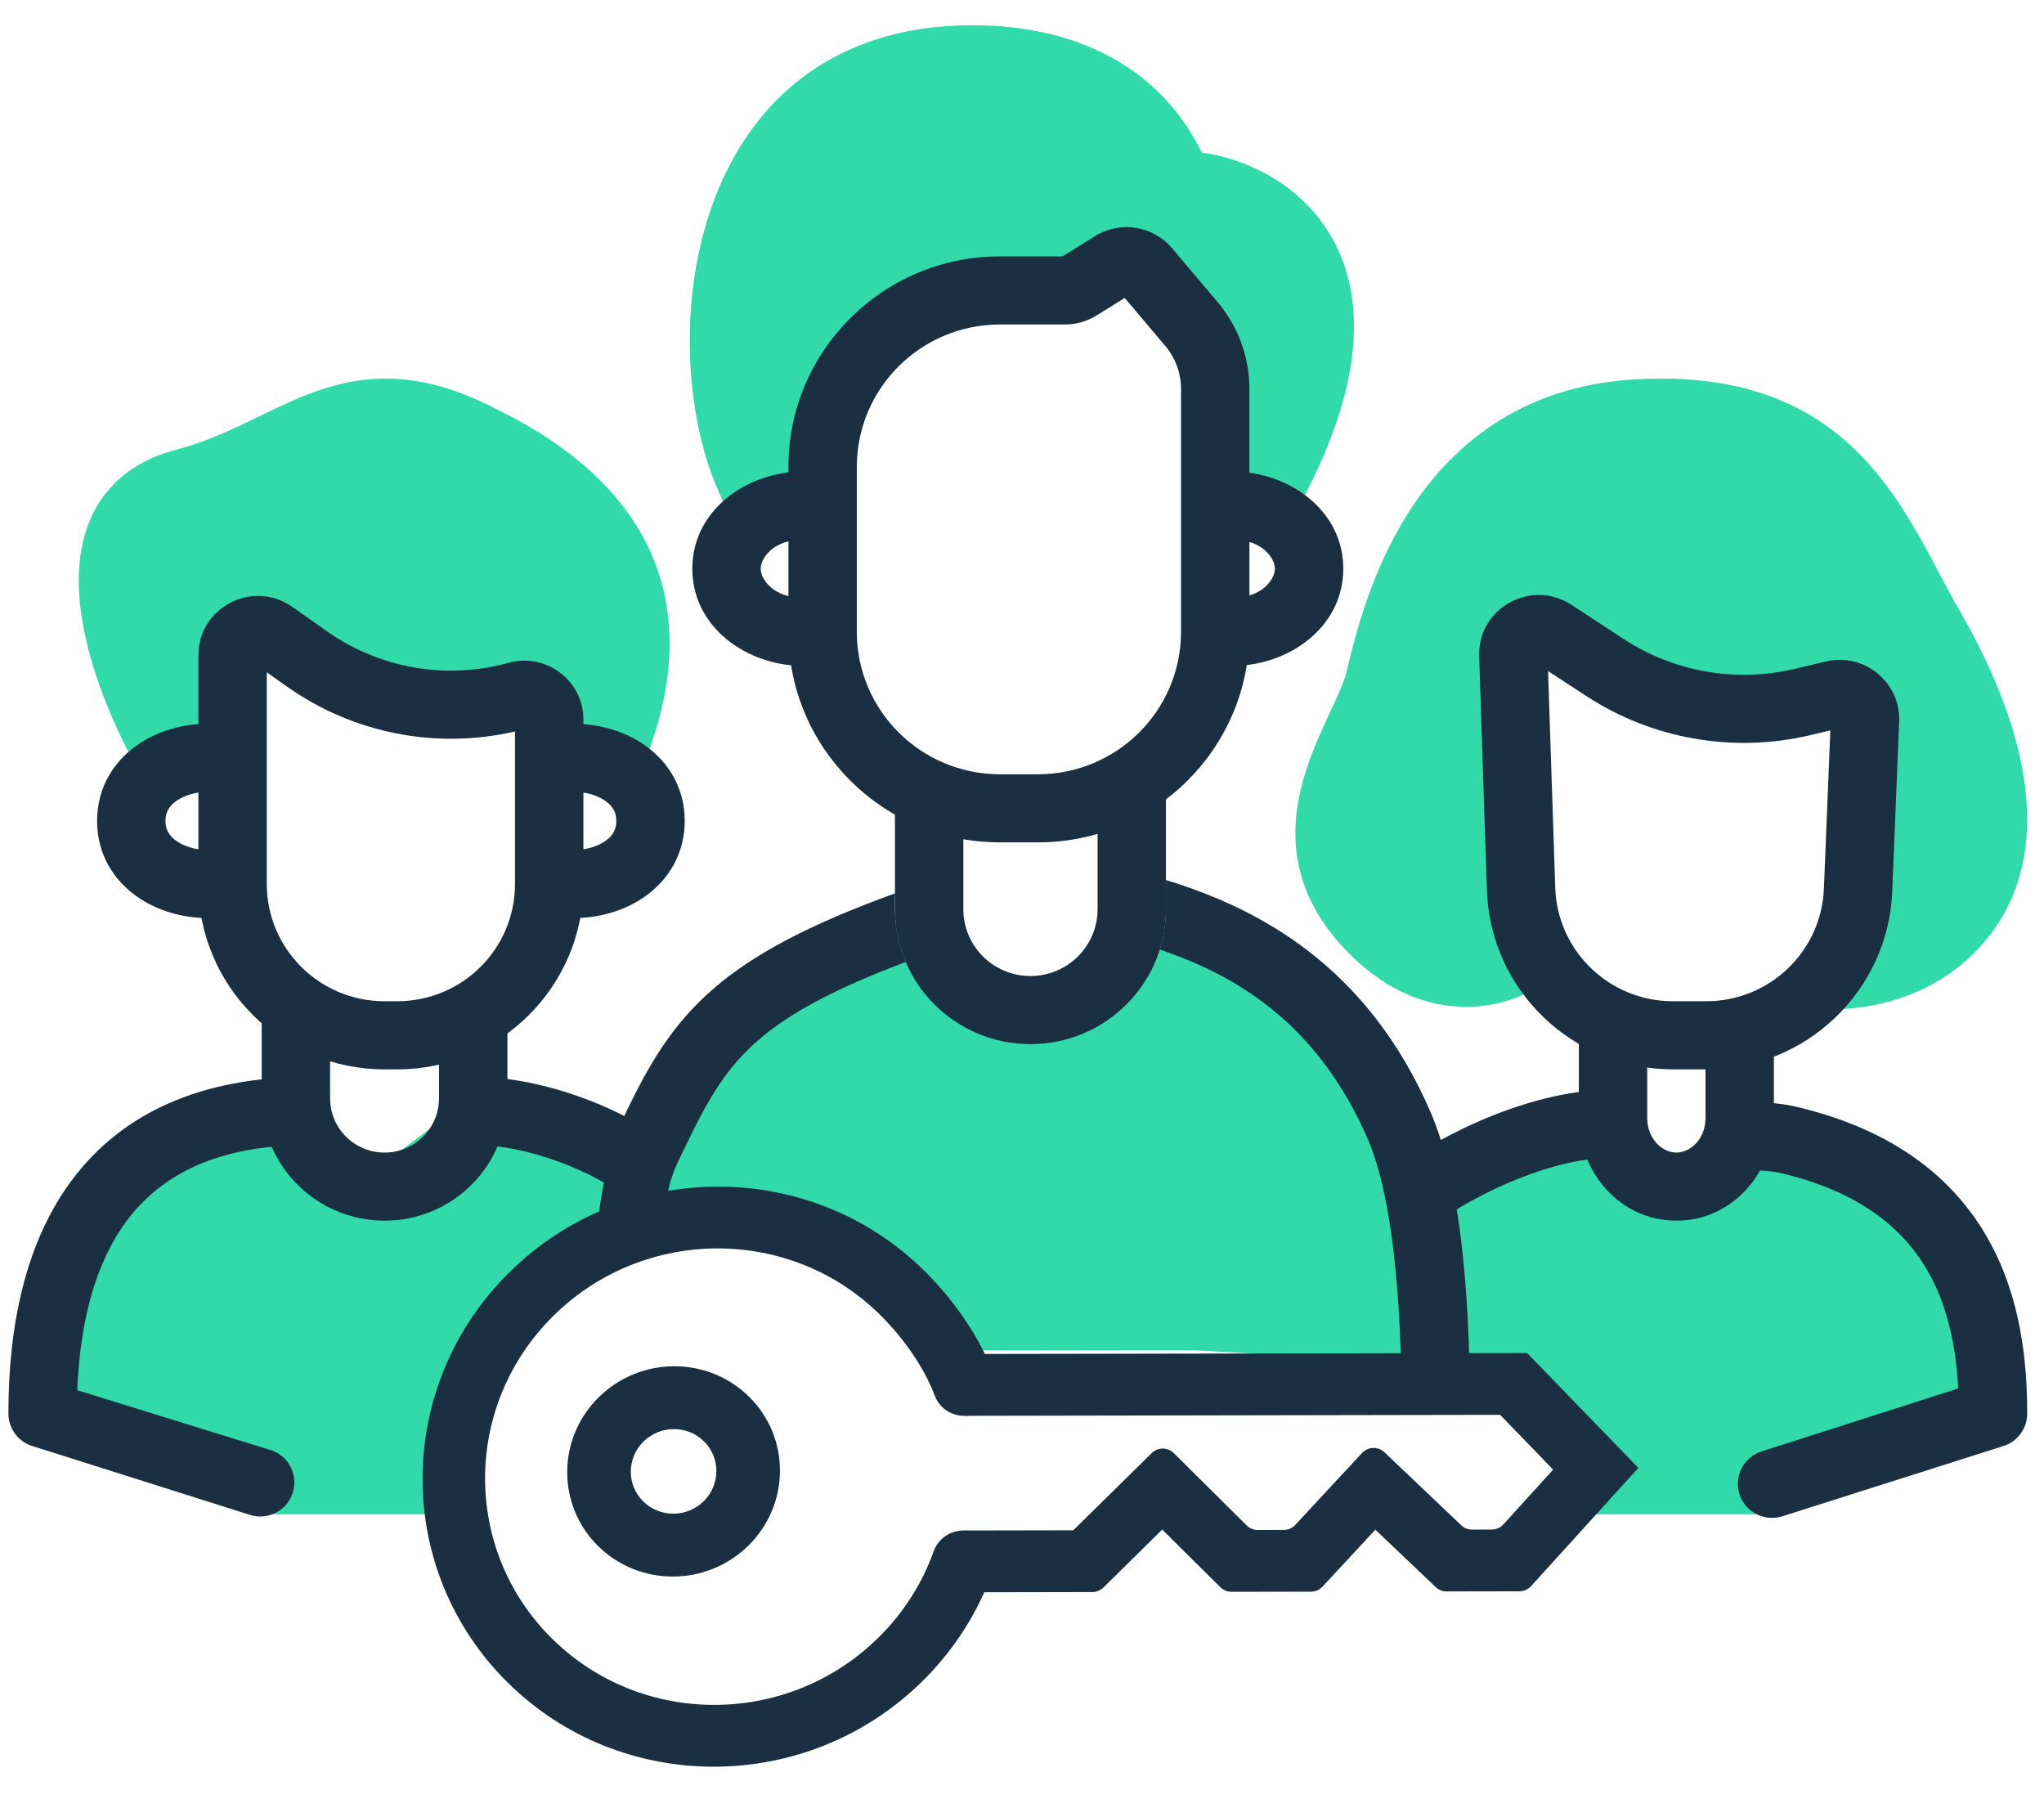
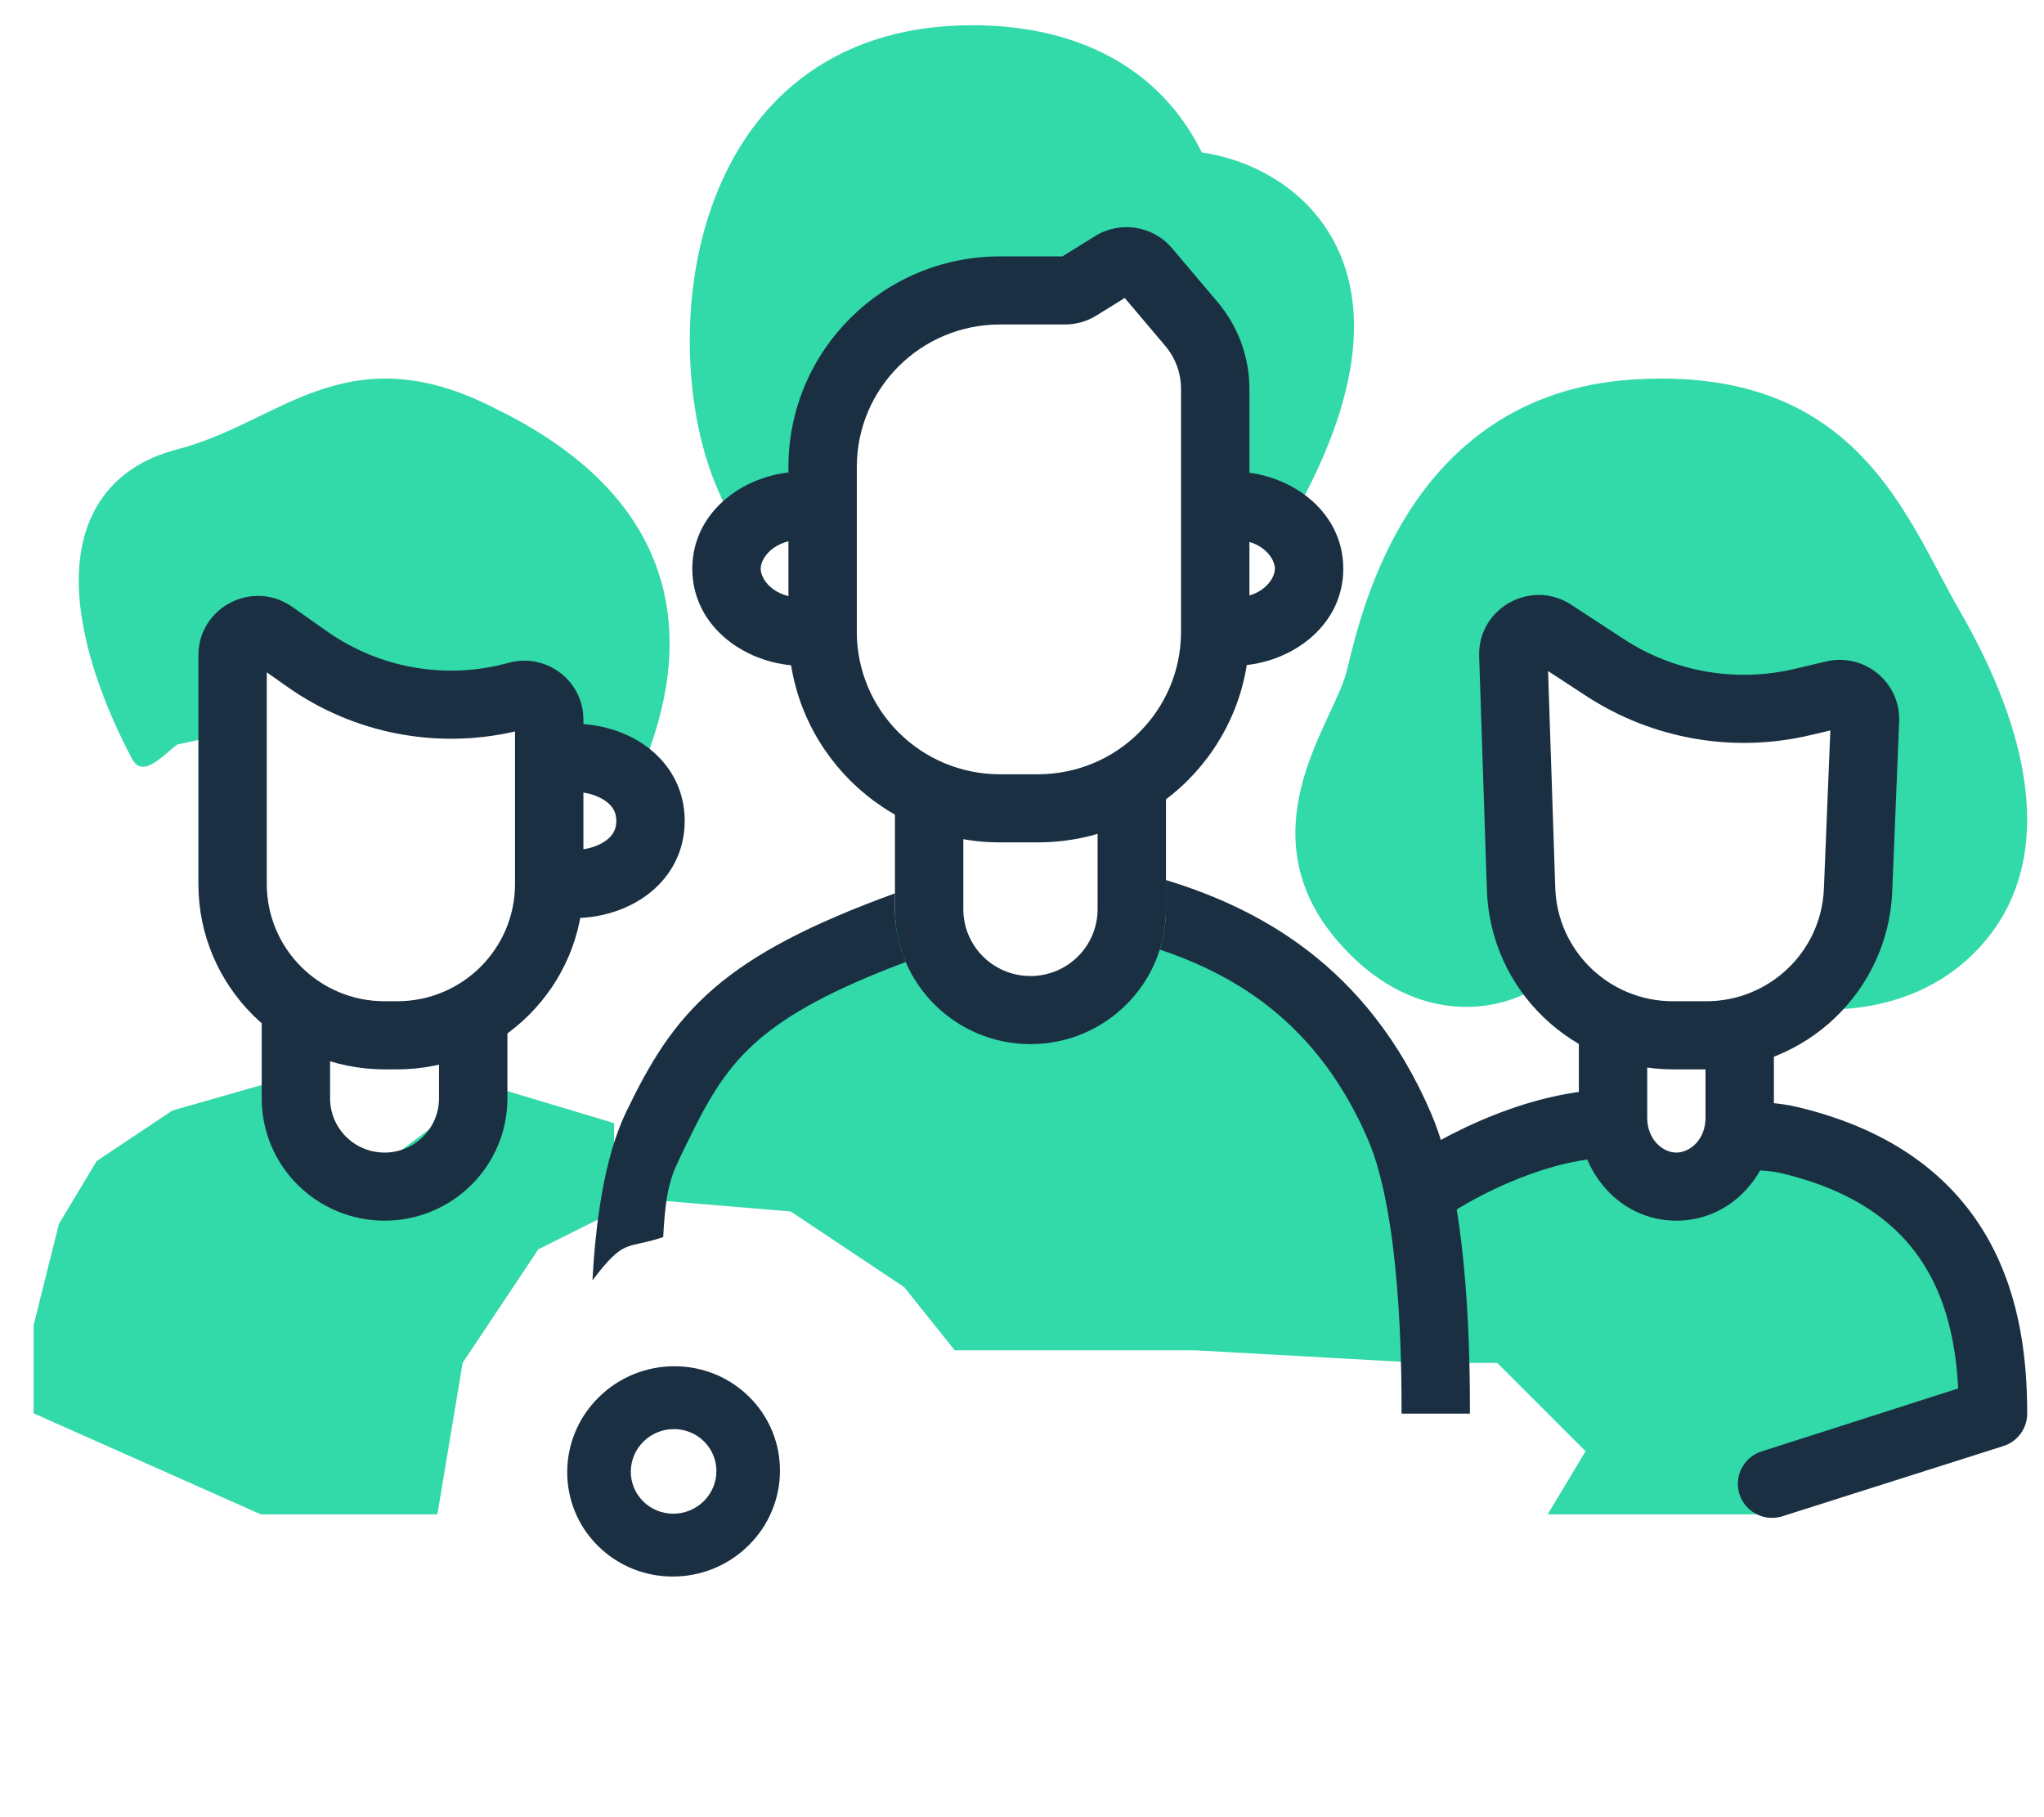
<svg xmlns="http://www.w3.org/2000/svg" viewBox="0 0 81 72" fill="none">
  <path d="M24.833 44L25.333 47.5L31.333 48L35.833 51L37.833 53.5H47.333L56.333 54V50.5C56.333 50 55.833 46.5 56.333 46C56.733 45.6 55.166 43.833 54.333 43L52.333 39.5L49.833 37L45.833 35L42.833 38.5L38.333 39L34.833 36L29.333 38.5L24.833 44Z" fill="#32D9A9" />
  <path d="M77.333 49L78.333 56L70.333 60H61.333L62.833 57.5L59.333 54H56.333L55.833 46L59.833 44L63.333 43.5L64.333 46L67.833 46.5L68.333 43.5L73.833 45.5L77.333 49Z" fill="#32D9A9" />
  <path d="M24.333 44.5V48L21.333 49.5L18.333 54L17.333 60H10.333L1.333 56V52.5L2.333 48.5L3.833 46L6.833 44L10.333 43L11.833 43.5L12.833 46H15.333L17.333 44.5L19.333 43L24.333 44.5Z" fill="#32D9A9" />
  <path fill-rule="evenodd" clip-rule="evenodd" d="M19.645 16.196C23.368 18.012 25.392 20.33 26.166 22.913C26.931 25.466 26.412 28.08 25.469 30.385C25.101 31.285 24.537 30.603 23.833 30L21.333 28C19.143 27.27 17.76 27.535 16.333 27L9.767 25L9.333 29L7.018 29.5C6.347 30.037 5.64 30.839 5.224 30.051C4.159 28.037 3.175 25.479 3.124 23.192C3.098 22.035 3.309 20.873 3.946 19.888C4.595 18.883 5.621 18.167 7.018 17.806C8.006 17.55 8.884 17.163 9.767 16.741C9.928 16.664 10.091 16.584 10.257 16.504C10.971 16.157 11.72 15.792 12.487 15.518C13.459 15.169 14.511 14.942 15.714 15.013C16.911 15.084 18.196 15.447 19.645 16.196Z" fill="#32D9A9" />
  <path fill-rule="evenodd" clip-rule="evenodd" d="M31.713 3.136C33.439 1.797 35.694 1 38.525 1C42.459 1 45.385 2.492 47.077 5.077C48.743 7.621 49.097 11.044 48.311 14.71L48.206 15.198L44.334 9.5L41.334 11L38.334 10.5L33.834 14.5L32.141 20H28.711L28.448 19.404C27.2 16.574 26.846 12.061 28.19 8.222C28.869 6.282 29.997 4.466 31.713 3.136Z" fill="#32D9A9" />
  <path fill-rule="evenodd" clip-rule="evenodd" d="M52.429 8.866C54.165 11.297 54.308 15.084 51.23 20.494L50.834 21L47.334 18L47.077 12.5L45.73 6.062L46.222 6.006C47.093 5.908 48.225 6.06 49.327 6.494C50.439 6.933 51.589 7.689 52.429 8.866Z" fill="#32D9A9" />
  <path fill-rule="evenodd" clip-rule="evenodd" d="M76.874 22.762C77.146 23.275 77.403 23.759 77.667 24.215C78.794 26.166 79.817 28.455 80.186 30.724C80.558 33.005 80.282 35.369 78.662 37.291C76.162 40.259 72.31 40.194 70.628 39.81L73.333 36.5V27.5L66.833 27L59.833 24.215V30L60.603 39.289C59.842 39.699 58.705 40.013 57.403 39.85C55.984 39.674 54.441 38.942 53.02 37.302C51.096 35.082 51.104 32.806 51.648 30.884C51.912 29.951 52.304 29.09 52.637 28.371C52.654 28.334 52.671 28.298 52.687 28.262C53.016 27.555 53.251 27.047 53.354 26.64C53.377 26.552 53.401 26.452 53.428 26.341C53.724 25.132 54.335 22.636 55.81 20.315C57.447 17.738 60.175 15.337 64.674 15.04C69.054 14.751 71.815 16.063 73.749 18.052C74.69 19.02 75.406 20.119 76.016 21.185C76.316 21.71 76.595 22.236 76.861 22.737L76.874 22.762Z" fill="#32D9A9" />
-   <path fill-rule="evenodd" clip-rule="evenodd" d="M3.062 55.082C3.175 52.278 3.814 49.956 5.068 48.311C6.406 46.556 8.6 45.367 12.228 45.367V42.669C7.937 42.669 4.861 44.118 2.909 46.68C1.009 49.172 0.333 52.513 0.333 56.01C0.333 56.572 0.684 57.076 1.213 57.273L9.834 60C10.534 60.262 11.315 59.908 11.578 59.211C11.841 58.513 11.486 57.735 10.785 57.474L3.062 55.082ZM18.869 45.367H18.332V42.669H18.869C20.214 42.669 21.718 42.999 23.07 43.492C24.417 43.982 25.739 44.68 26.677 45.506L24.881 47.527C24.279 46.996 23.29 46.445 22.139 46.026C20.993 45.608 19.812 45.367 18.869 45.367Z" fill="#1A3042" />
  <path fill-rule="evenodd" clip-rule="evenodd" d="M24.009 31.746C24.284 31.946 24.424 32.187 24.424 32.526C24.424 32.866 24.284 33.107 24.009 33.307C23.699 33.532 23.237 33.676 22.768 33.676V36.374C23.724 36.374 24.767 36.096 25.607 35.486C26.481 34.85 27.134 33.843 27.134 32.526C27.134 31.21 26.481 30.202 25.607 29.567C24.767 28.957 23.724 28.679 22.768 28.679V31.377C23.237 31.377 23.699 31.521 24.009 31.746Z" fill="#1A3042" />
-   <path fill-rule="evenodd" clip-rule="evenodd" d="M6.972 31.746C6.697 31.946 6.557 32.187 6.557 32.526C6.557 32.866 6.697 33.107 6.972 33.307C7.281 33.532 7.744 33.676 8.213 33.676V36.374C7.257 36.374 6.214 36.096 5.374 35.486C4.499 34.85 3.847 33.843 3.847 32.526C3.847 31.21 4.499 30.202 5.374 29.567C6.214 28.957 7.257 28.679 8.213 28.679V31.377C7.744 31.377 7.281 31.521 6.972 31.746Z" fill="#1A3042" />
  <path fill-rule="evenodd" clip-rule="evenodd" d="M10.572 26.639V35.025C10.572 37.591 12.662 39.671 15.239 39.671H15.741C18.319 39.671 20.409 37.591 20.409 35.025V28.982C17.298 29.7 14.018 29.065 11.399 27.221L10.572 26.639ZM7.862 25.963C7.862 24.058 10.02 22.946 11.583 24.046L12.963 25.018C15.05 26.487 17.689 26.944 20.151 26.263C21.643 25.851 23.119 26.968 23.119 28.509V35.025C23.119 39.081 19.816 42.37 15.741 42.37H15.239C11.165 42.37 7.862 39.081 7.862 35.025V25.963Z" fill="#1A3042" />
  <path fill-rule="evenodd" clip-rule="evenodd" d="M13.081 40.021V43.519C13.081 44.705 14.047 45.667 15.239 45.667C16.431 45.667 17.397 44.705 17.397 43.519V40.521H20.108V43.519C20.108 46.195 17.928 48.365 15.239 48.365C12.551 48.365 10.371 46.195 10.371 43.519V40.021H13.081Z" fill="#1A3042" />
  <path fill-rule="evenodd" clip-rule="evenodd" d="M63.922 45.867C61.626 45.867 58.682 47.154 56.692 48.605L55.092 46.427C57.337 44.791 60.836 43.169 63.922 43.169L63.922 45.867ZM69.415 46.367H68.941V43.669H69.415C70 43.669 70.624 43.718 71.252 43.868C75.139 44.798 77.483 46.756 78.806 49.128C80.095 51.438 80.334 53.994 80.334 56.01C80.334 56.606 79.941 57.131 79.368 57.302L70.612 60.084C69.895 60.298 69.14 59.893 68.925 59.18C68.71 58.466 69.117 57.714 69.834 57.5L77.599 55.013C77.519 53.457 77.223 51.848 76.437 50.438C75.514 48.785 73.836 47.261 70.619 46.491C70.254 46.404 69.853 46.367 69.415 46.367Z" fill="#1A3042" />
  <path fill-rule="evenodd" clip-rule="evenodd" d="M65.277 41.02V44.291C65.277 45.164 65.903 45.667 66.431 45.667C66.96 45.667 67.586 45.164 67.586 44.291V41.02H70.296V44.291C70.296 46.428 68.674 48.365 66.431 48.365C64.189 48.365 62.567 46.428 62.567 44.291V41.02H65.277Z" fill="#1A3042" />
  <path fill-rule="evenodd" clip-rule="evenodd" d="M61.347 26.588L61.632 35.178C61.714 37.683 63.779 39.671 66.296 39.671H67.614C70.118 39.671 72.176 37.704 72.278 35.213L72.533 28.941L71.737 29.129C68.687 29.849 65.474 29.286 62.854 27.573L61.347 26.588ZM58.616 26.003C58.553 24.101 60.671 22.918 62.269 23.963L64.342 25.318C66.338 26.624 68.787 27.052 71.112 26.504L72.359 26.209C73.879 25.85 75.323 27.035 75.26 28.589L74.986 35.322C74.825 39.26 71.572 42.37 67.614 42.37H66.296C62.316 42.37 59.054 39.227 58.923 35.267L58.616 26.003Z" fill="#1A3042" />
  <path fill-rule="evenodd" clip-rule="evenodd" d="M27.886 59.482C27.219 60.138 26.145 60.14 25.487 59.486C24.829 58.833 24.835 57.772 25.501 57.116C26.168 56.461 27.241 56.459 27.9 57.112C28.558 57.765 28.552 58.827 27.886 59.482ZM29.657 61.24C28.001 62.87 25.331 62.875 23.695 61.251C22.058 59.627 22.074 56.989 23.73 55.359C25.386 53.729 28.055 53.724 29.692 55.348C31.328 56.972 31.313 59.61 29.657 61.24Z" fill="#1A3042" />
-   <path fill-rule="evenodd" clip-rule="evenodd" d="M21.941 52.125C25.536 48.587 31.329 48.577 34.882 52.102C35.843 53.056 36.623 54.193 37.05 55.312C37.29 55.943 38.004 56.258 38.645 56.016C39.285 55.773 39.61 55.065 39.369 54.434C38.799 52.937 37.804 51.518 36.644 50.367C32.13 45.888 24.768 45.901 20.2 50.397C15.632 54.893 15.588 62.169 20.102 66.649C24.616 71.129 31.979 71.115 36.547 66.619C37.837 65.35 38.767 63.856 39.335 62.265C39.564 61.626 39.226 60.928 38.581 60.708C37.936 60.487 37.228 60.827 36.999 61.466C36.554 62.715 35.823 63.889 34.805 64.891C31.21 68.429 25.417 68.439 21.865 64.914C18.312 61.389 18.347 55.663 21.941 52.125Z" fill="#1A3042" />
-   <path fill-rule="evenodd" clip-rule="evenodd" d="M38.239 53.648L38.224 56.097L59.447 56.059L61.548 58.229L59.578 60.398C59.46 60.528 59.291 60.603 59.115 60.603L58.335 60.605C58.175 60.605 58.022 60.544 57.907 60.435L54.861 57.539C54.611 57.302 54.211 57.316 53.975 57.57L51.331 60.418C51.213 60.545 51.047 60.618 50.873 60.618L49.842 60.62C49.677 60.62 49.52 60.556 49.404 60.441L46.514 57.574C46.274 57.335 45.882 57.336 45.639 57.575L42.532 60.633L38.197 60.641L38.182 63.09L43.287 63.08C43.451 63.08 43.609 63.015 43.726 62.9L46.058 60.604L48.364 62.892C48.479 63.007 48.636 63.071 48.8 63.071L51.951 63.065C52.125 63.065 52.291 62.992 52.409 62.865L54.503 60.61L56.897 62.886C57.012 62.995 57.165 63.056 57.325 63.055L60.209 63.05C60.386 63.05 60.554 62.975 60.673 62.845L64.925 58.161L60.516 53.609L38.239 53.648Z" fill="#1A3042" />
  <path fill-rule="evenodd" clip-rule="evenodd" d="M31.801 21.384C30.645 21.384 30.145 22.119 30.145 22.534C30.145 22.948 30.645 23.683 31.801 23.683V26.381C29.632 26.381 27.435 24.878 27.435 22.534C27.435 20.189 29.632 18.686 31.801 18.686V21.384Z" fill="#1A3042" />
  <path fill-rule="evenodd" clip-rule="evenodd" d="M48.865 21.384C50.022 21.384 50.522 22.119 50.522 22.534C50.522 22.948 50.022 23.683 48.865 23.683V26.381C51.035 26.381 53.232 24.878 53.232 22.534C53.232 20.189 51.035 18.686 48.865 18.686V21.384Z" fill="#1A3042" />
-   <path d="M35.465 35.396C32.109 36.617 29.9 37.775 28.302 39.149C26.623 40.593 25.715 42.195 24.82 44.044C23.923 45.898 23.602 48.51 23.477 50.731C24.775 49.015 24.82 49.514 26.281 49.015C26.404 46.815 26.618 46.546 27.262 45.215C28.108 43.465 28.822 42.268 30.074 41.191C31.246 40.183 32.971 39.213 35.892 38.117C35.617 37.474 35.465 36.767 35.465 36.024V35.396Z" fill="#1A3042" />
+   <path d="M35.465 35.396C32.109 36.617 29.9 37.775 28.302 39.149C26.623 40.593 25.715 42.195 24.82 44.044C23.923 45.898 23.602 48.51 23.477 50.731C24.775 49.015 24.82 49.514 26.281 49.015C26.404 46.815 26.618 46.546 27.262 45.215C28.108 43.465 28.822 42.268 30.074 41.191C31.246 40.183 32.971 39.213 35.892 38.117C35.617 37.474 35.465 36.767 35.465 36.024Z" fill="#1A3042" />
  <path d="M45.961 37.624C48.992 38.643 52.235 40.562 54.215 45.161C54.834 46.598 55.182 48.783 55.361 50.961C55.537 53.099 55.541 55.071 55.541 56.01C57.398 56.01 56.896 56.01 58.251 56.01C58.251 55.061 58.248 52.995 58.062 50.74C57.88 48.526 57.51 45.964 56.706 44.098C54.184 38.242 49.849 35.983 46.205 34.869V36.024C46.205 36.582 46.12 37.119 45.961 37.624Z" fill="#1A3042" />
  <path fill-rule="evenodd" clip-rule="evenodd" d="M46.205 31.379L46.205 36.024C46.205 38.977 43.801 41.37 40.835 41.37C37.869 41.37 35.465 38.977 35.465 36.024L35.465 31.931L46.205 31.379ZM38.175 32.123V36.024C38.175 37.487 39.366 38.672 40.835 38.672C42.304 38.672 43.495 37.487 43.495 36.024V31.675L38.175 32.123Z" fill="#1A3042" />
  <path fill-rule="evenodd" clip-rule="evenodd" d="M43.395 9.356C44.391 8.738 45.691 8.942 46.447 9.836L48.249 11.966C49.065 12.93 49.512 14.149 49.512 15.41V25.032C49.512 29.64 45.76 33.376 41.131 33.376H39.625C34.996 33.376 31.244 29.64 31.244 25.032V18.503C31.244 13.895 34.996 10.159 39.625 10.159H42.101L43.395 9.356ZM44.571 11.806L43.449 12.502C43.075 12.734 42.642 12.857 42.201 12.857H39.625C36.493 12.857 33.954 15.385 33.954 18.503V25.032C33.954 28.15 36.493 30.678 39.625 30.678H41.131C44.263 30.678 46.802 28.15 46.802 25.032V15.41C46.802 14.785 46.58 14.181 46.176 13.704L44.571 11.806Z" fill="#1A3042" />
</svg>